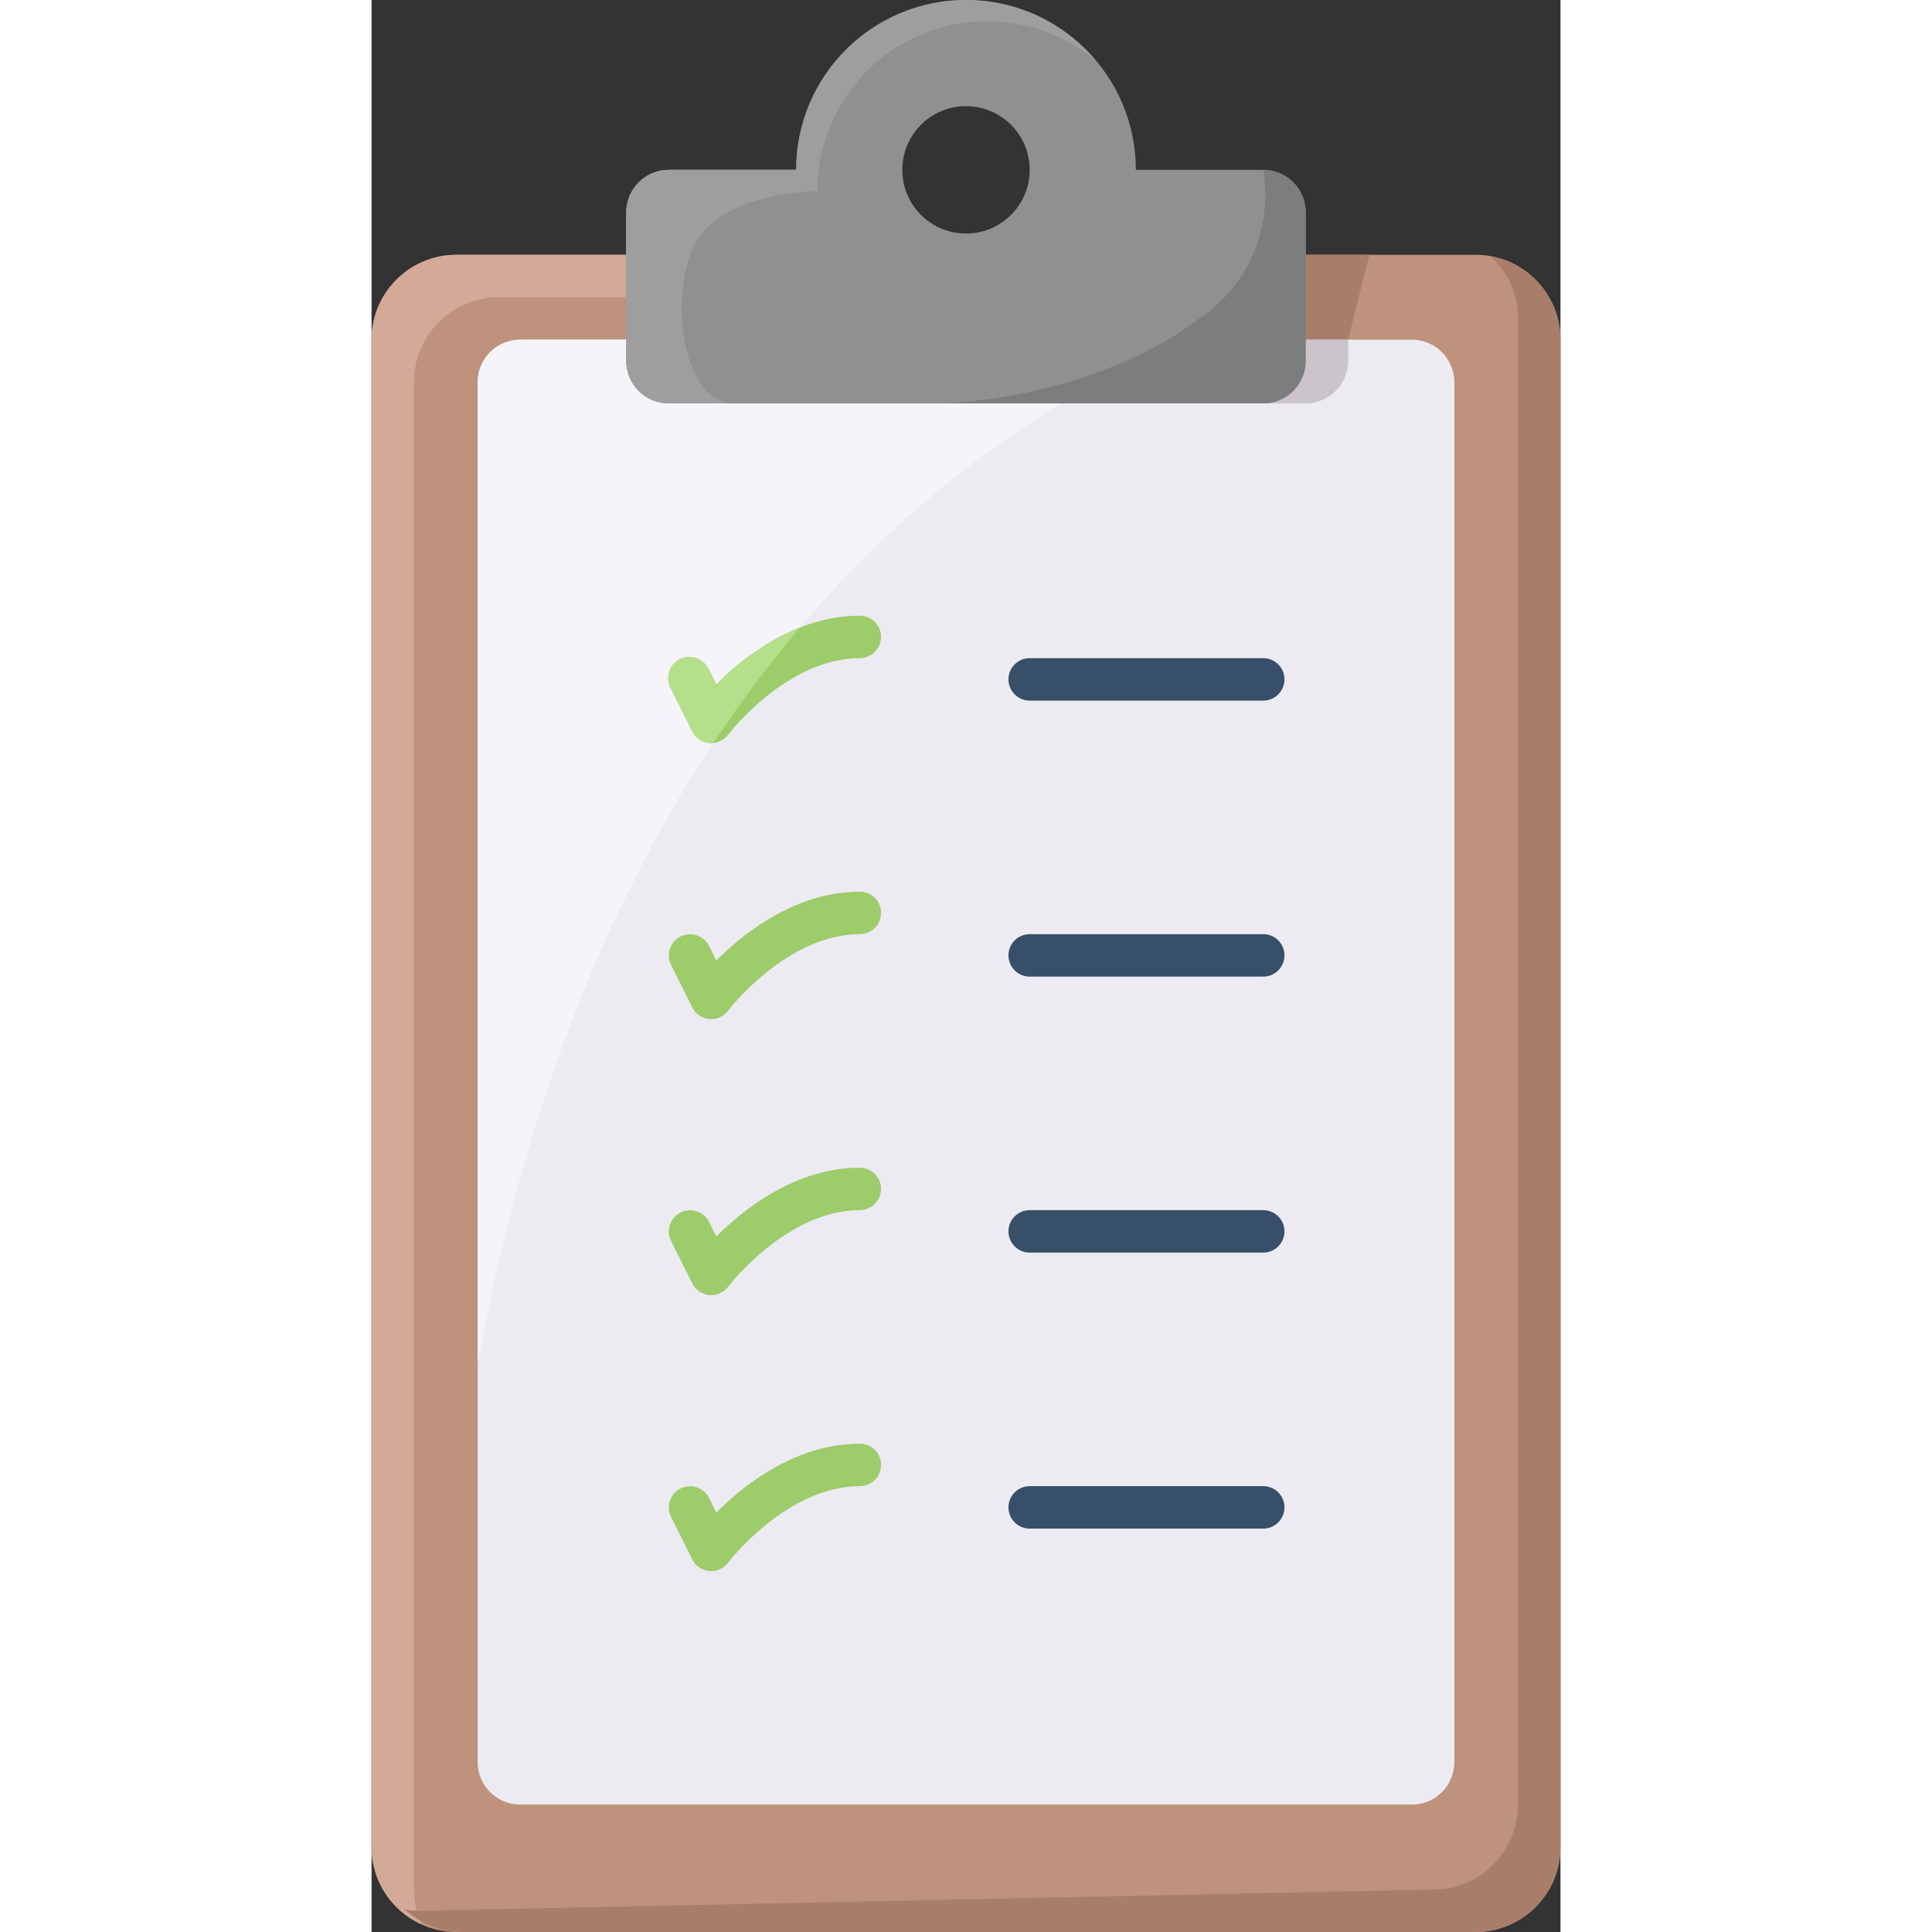
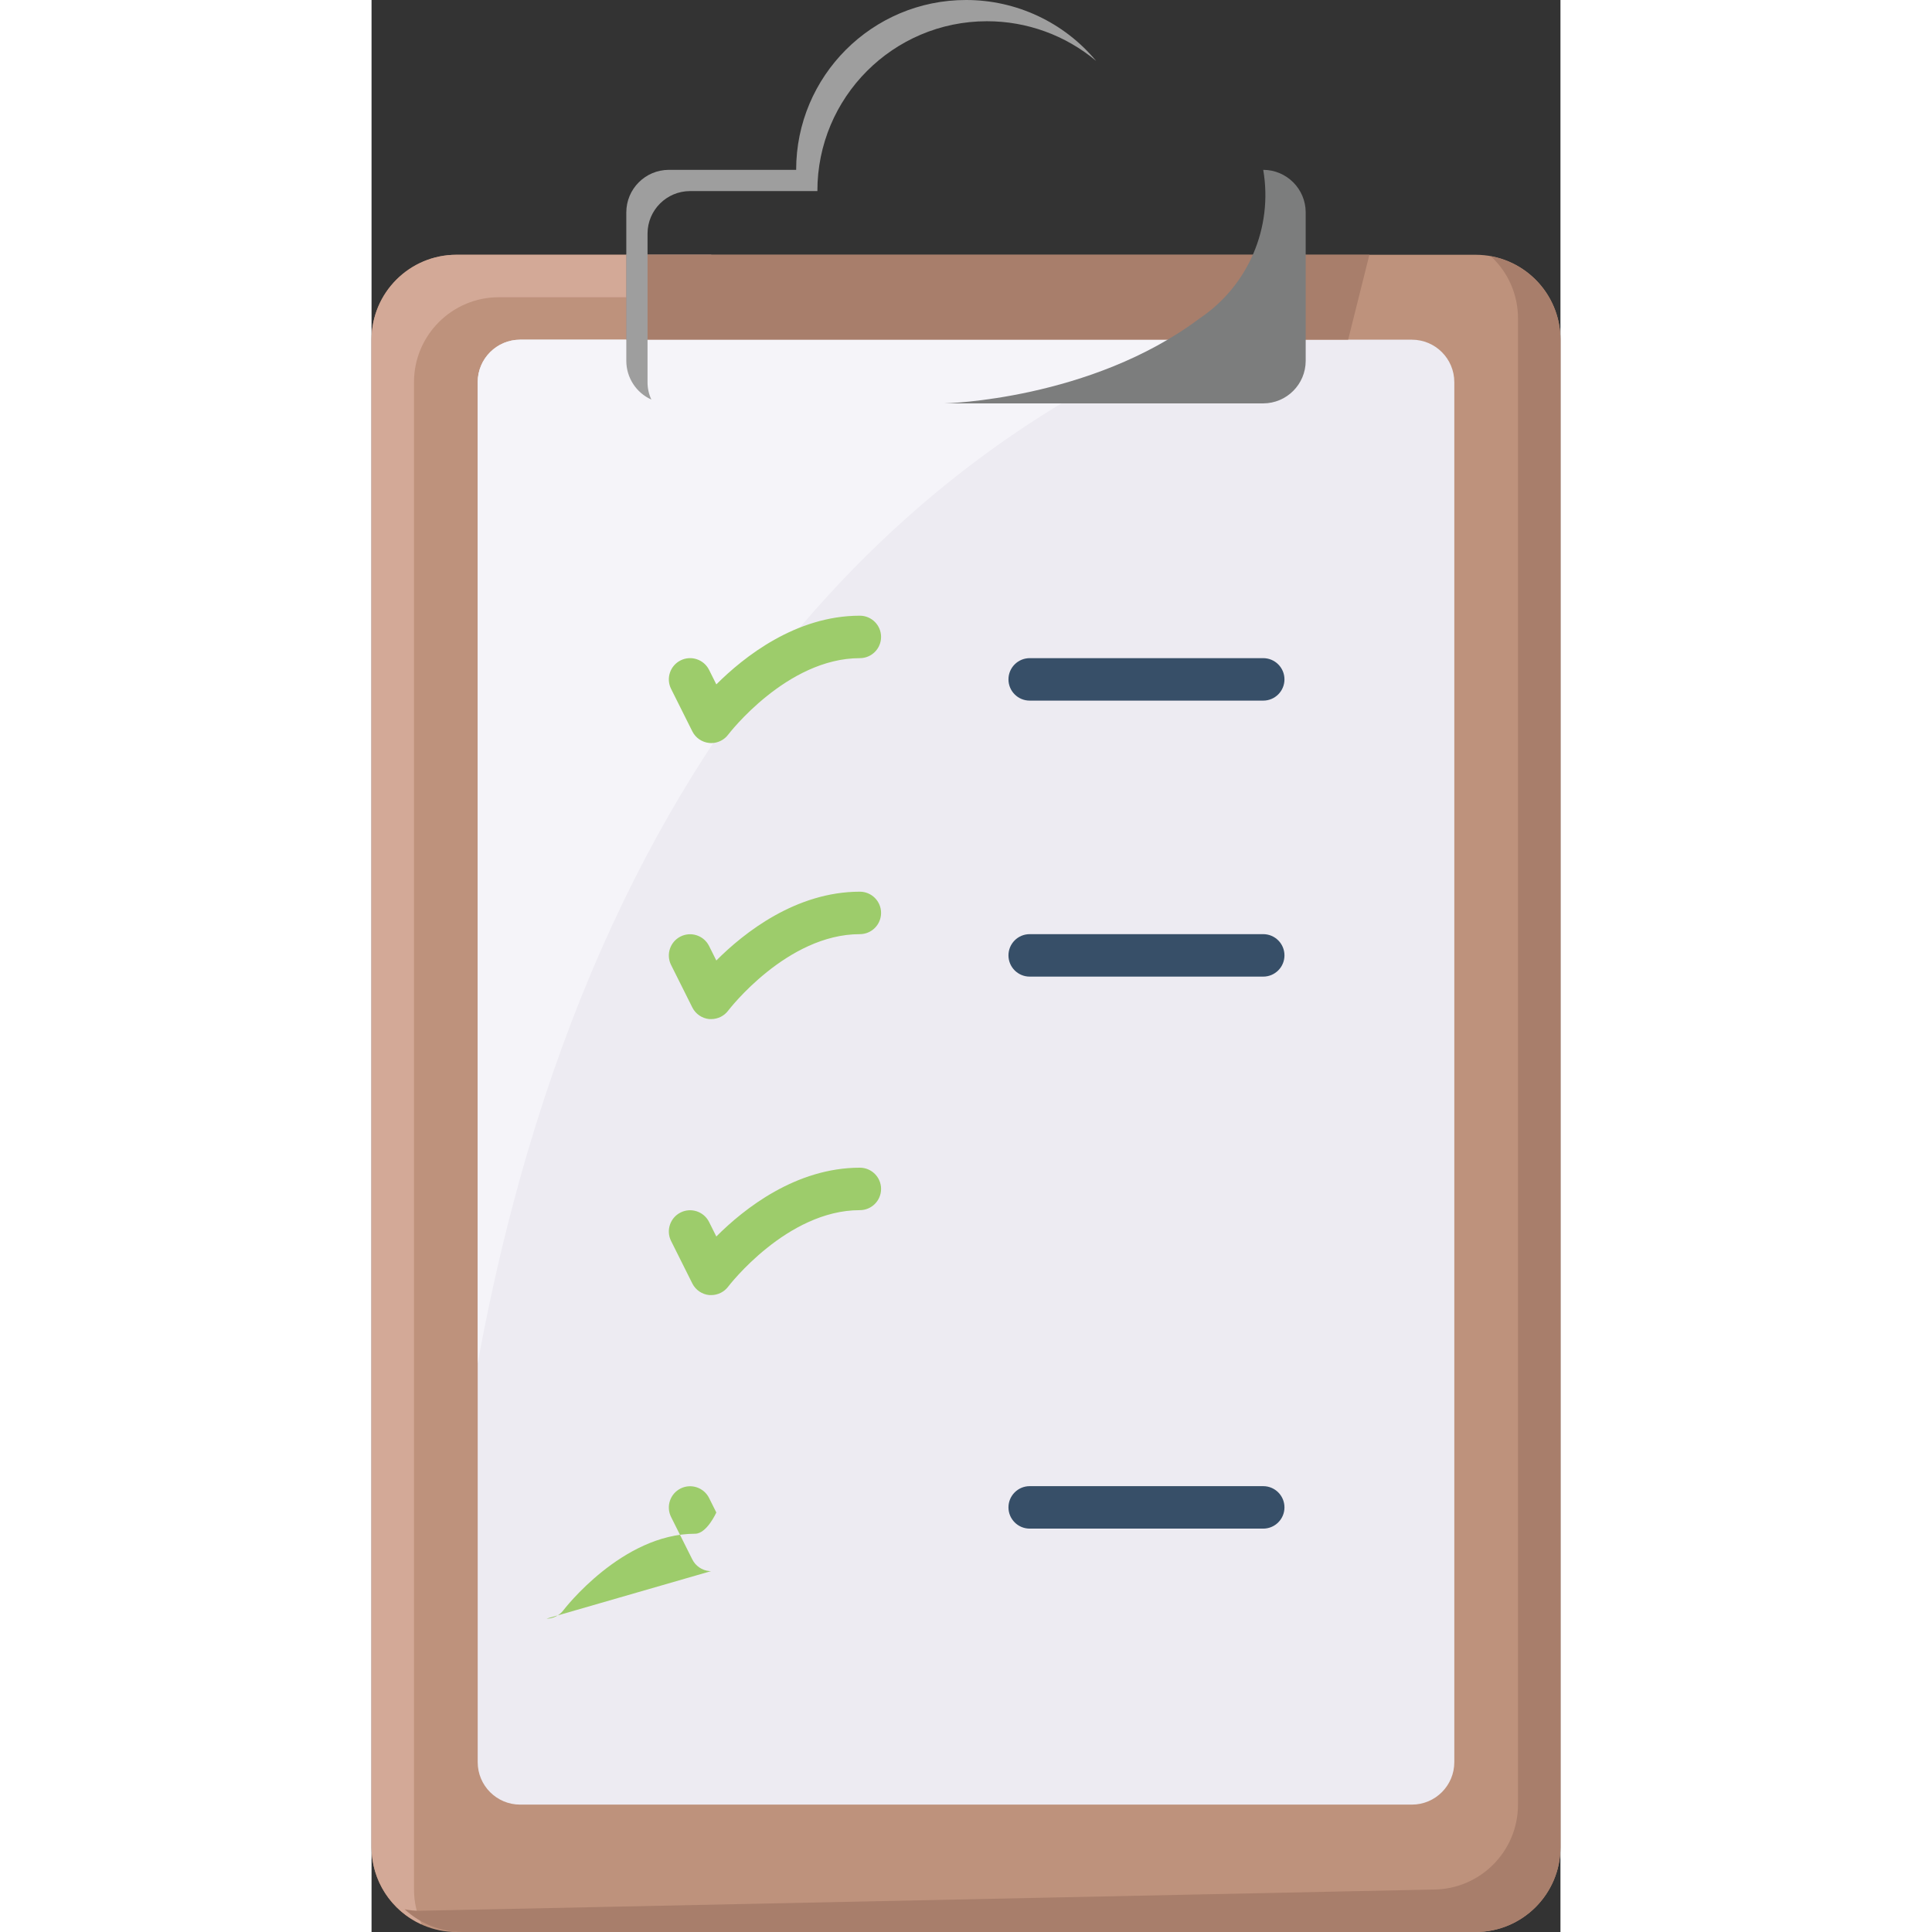
<svg xmlns="http://www.w3.org/2000/svg" id="Layer_1" enable-background="new 0 0 56 91" height="512" viewBox="0 0 56 91" width="512">
  <rect x="0" y="0" width="56" height="91" fill="#333333" stroke="none" />
  <g id="Layer_2_1_">
    <g id="flat">
      <path d="m4 12h48c2.209 0 4 1.791 4 4v71c0 2.209-1.791 4-4 4h-48c-2.209 0-4-1.791-4-4v-71c0-2.209 1.791-4 4-4z" fill="#be927c" />
      <path d="m16 12h-12c-2.209 0-4 1.791-4 4v71c0 1.573.924 2.998 2.36 3.64-.237-.514-.36-1.074-.36-1.64v-71c0-2.209 1.791-4 4-4h10z" fill="#d3a997" />
      <path d="m7 16h42c1.105 0 2 .895 2 2v65c0 1.105-.895 2-2 2h-42c-1.105 0-2-.895-2-2v-65c0-1.105.895-2 2-2z" fill="#edebf2" />
      <path d="m38.44 16c-9.74 4.02-27.5 15.68-33.44 48.22v-46.22c.003-1.103.897-1.997 2-2z" fill="#f5f4f9" />
      <path d="m12 12v4h34l1-4z" fill="#a87e6b" />
-       <path d="m46 16v1c-.003 1.103-.897 1.997-2 2h-30c-1.103-.003-1.997-.897-2-2v-1z" fill="#cbc4cc" />
      <path d="m42 33h-11c-.552 0-1-.448-1-1s.448-1 1-1h11c.552 0 1 .448 1 1s-.448 1-1 1z" fill="#374f68" />
      <path d="m16 35c-.03 0-.061 0-.091-.005-.343-.033-.646-.24-.8-.548l-1-2c-.247-.494-.046-1.095.448-1.342s1.095-.046 1.342.448l.341.683c1.305-1.305 3.751-3.236 6.76-3.236.552 0 1 .448 1 1s-.448 1-1 1c-3.44 0-6.174 3.565-6.2 3.6-.189.252-.485.4-.8.4z" fill="#9dcc6b" />
-       <path d="m20.18 29.56c-1.464 1.727-2.823 3.54-4.07 5.43-.036.008-.073.012-.11.01h-.09c-.344-.033-.646-.241-.8-.55l-1-2c-.285-.473-.132-1.088.341-1.372.473-.285 1.088-.132 1.372.341.025.042.047.086.066.131l.35.69c1.118-1.152 2.459-2.064 3.941-2.68z" fill="#b4df8b" />
      <path d="m42 46h-11c-.552 0-1-.448-1-1s.448-1 1-1h11c.552 0 1 .448 1 1s-.448 1-1 1z" fill="#374f68" />
      <path d="m16 48c-.03 0-.061 0-.091 0-.343-.033-.646-.24-.8-.548l-1-2c-.247-.494-.046-1.095.448-1.342s1.095-.046 1.342.448l.341.683c1.305-1.31 3.751-3.241 6.76-3.241.552 0 1 .448 1 1s-.448 1-1 1c-3.44 0-6.174 3.565-6.2 3.6-.189.252-.485.4-.8.4z" fill="#9dcc6b" />
-       <path d="m42 59h-11c-.552 0-1-.448-1-1s.448-1 1-1h11c.552 0 1 .448 1 1s-.448 1-1 1z" fill="#374f68" />
      <path d="m16 61c-.03 0-.061 0-.091 0-.343-.033-.646-.24-.8-.548l-1-2c-.247-.494-.046-1.095.448-1.342s1.095-.046 1.342.448l.341.683c1.305-1.31 3.751-3.241 6.76-3.241.552 0 1 .448 1 1s-.448 1-1 1c-3.44 0-6.174 3.565-6.2 3.6-.189.252-.485.4-.8.4z" fill="#9dcc6b" />
      <path d="m42 72h-11c-.552 0-1-.448-1-1s.448-1 1-1h11c.552 0 1 .448 1 1s-.448 1-1 1z" fill="#374f68" />
-       <path d="m16 74c-.03 0-.061 0-.091 0-.343-.033-.646-.24-.8-.548l-1-2c-.247-.494-.046-1.095.448-1.342s1.095-.046 1.342.448l.341.683c1.305-1.31 3.751-3.241 6.76-3.241.552 0 1 .448 1 1s-.448 1-1 1c-3.44 0-6.174 3.565-6.2 3.6-.189.252-.485.4-.8.4z" fill="#9dcc6b" />
-       <path d="m42 8h-6c0-4.418-3.582-8-8-8s-8 3.582-8 8h-6c-1.105 0-2 .895-2 2v7c0 1.105.895 2 2 2h28c1.105 0 2-.895 2-2v-7c0-1.105-.895-2-2-2zm-14 3c-1.657 0-3-1.343-3-3s1.343-3 3-3 3 1.343 3 3-1.343 3-3 3z" fill="#909090" />
-       <path d="m17 19h-3c-1.103-.003-1.997-.897-2-2v-7c.003-1.103.897-1.997 2-2h6l1 1s-5 0-6 3 0 7 2 7z" fill="#9e9e9e" />
+       <path d="m16 74c-.03 0-.061 0-.091 0-.343-.033-.646-.24-.8-.548l-1-2c-.247-.494-.046-1.095.448-1.342s1.095-.046 1.342.448l.341.683s-.448 1-1 1c-3.44 0-6.174 3.565-6.2 3.6-.189.252-.485.4-.8.4z" fill="#9dcc6b" />
      <path d="m28 0c-4.418 0-8 3.582-8 8h-6c-1.103.003-1.997.897-2 2v7c.002.786.463 1.498 1.18 1.82-.121-.256-.182-.537-.18-.82v-7c.003-1.103.897-1.997 2-2h6c-.005-4.414 3.57-7.996 7.984-8 1.882-.002 3.705.66 5.146 1.87-1.515-1.821-3.761-2.873-6.13-2.87z" fill="#9e9e9e" />
      <path d="m44 10v7c-.003 1.103-.897 1.997-2 2h-15s6.878-.158 12-4c2.293-1.538 3.468-4.279 3-7 1.103.003 1.997.897 2 2z" fill="#7c7d7d" />
      <path d="m56 16v71c0 2.209-1.791 4-4 4h-47.72c-1.009-.002-1.98-.384-2.72-1.07.237.049.478.072.72.07l47.72-1c2.209 0 4-1.791 4-4v-70c.003-1.113-.462-2.176-1.28-2.93 1.898.347 3.278 2 3.28 3.93z" fill="#a87e6b" />
    </g>
  </g>
</svg>